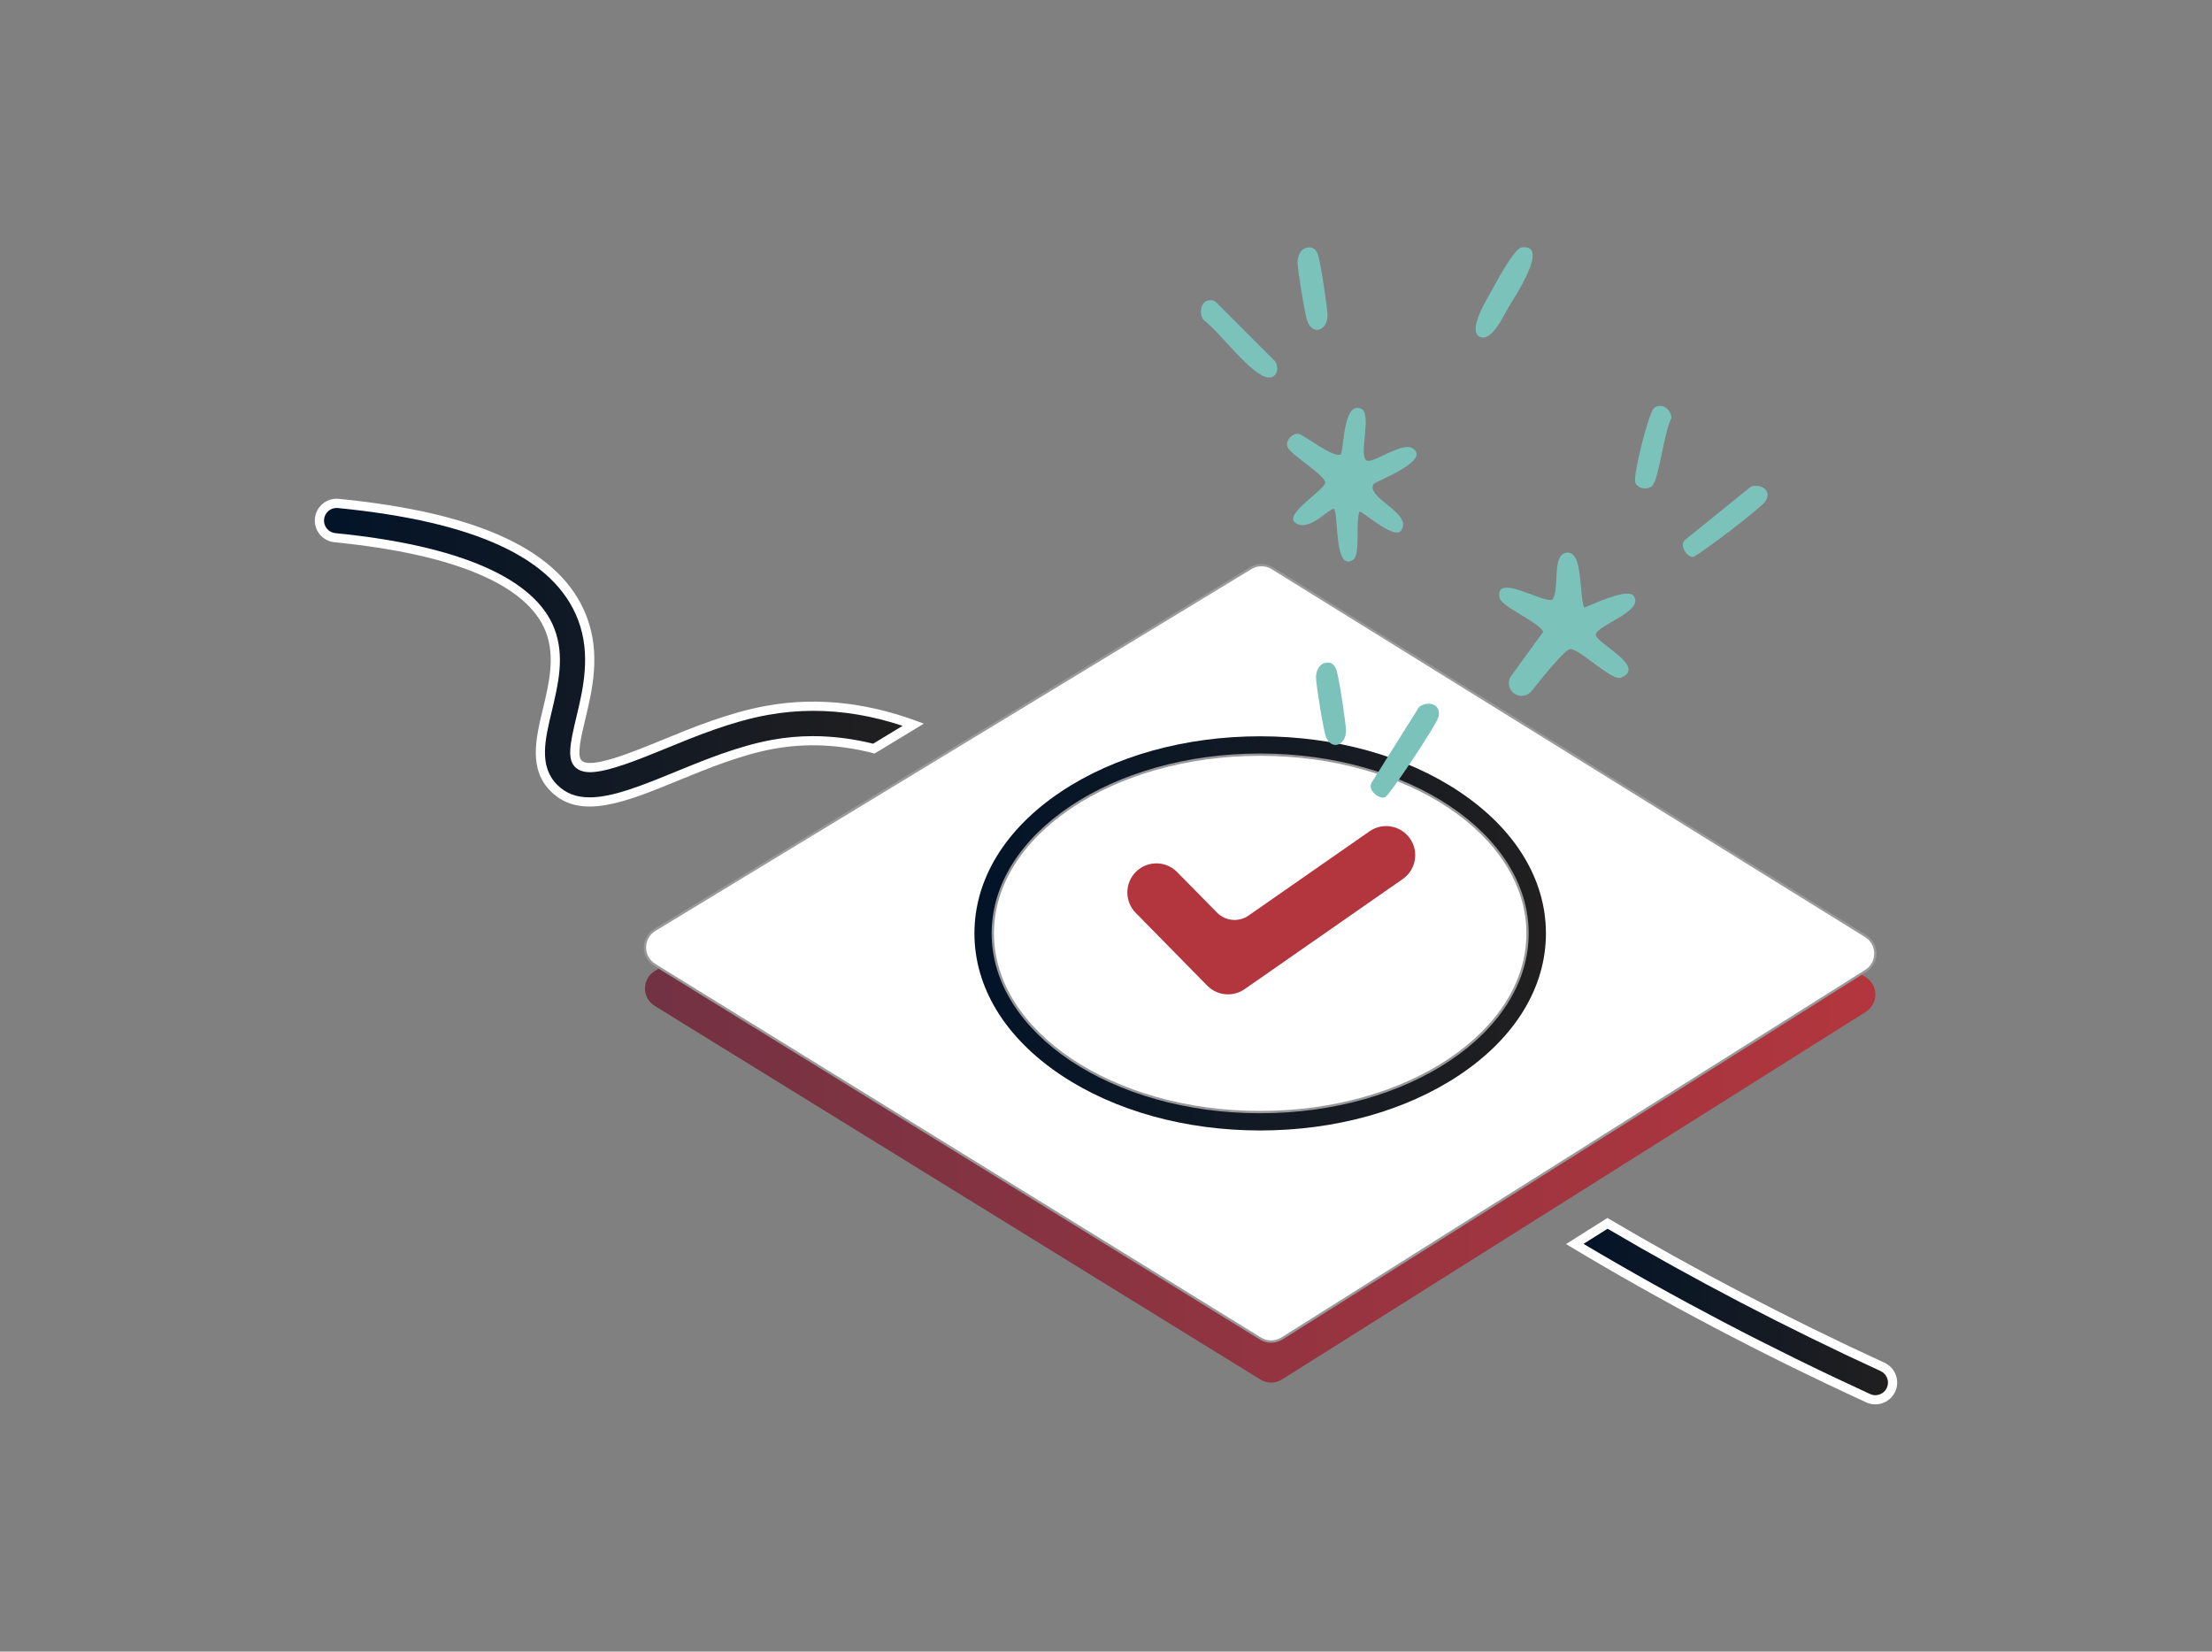
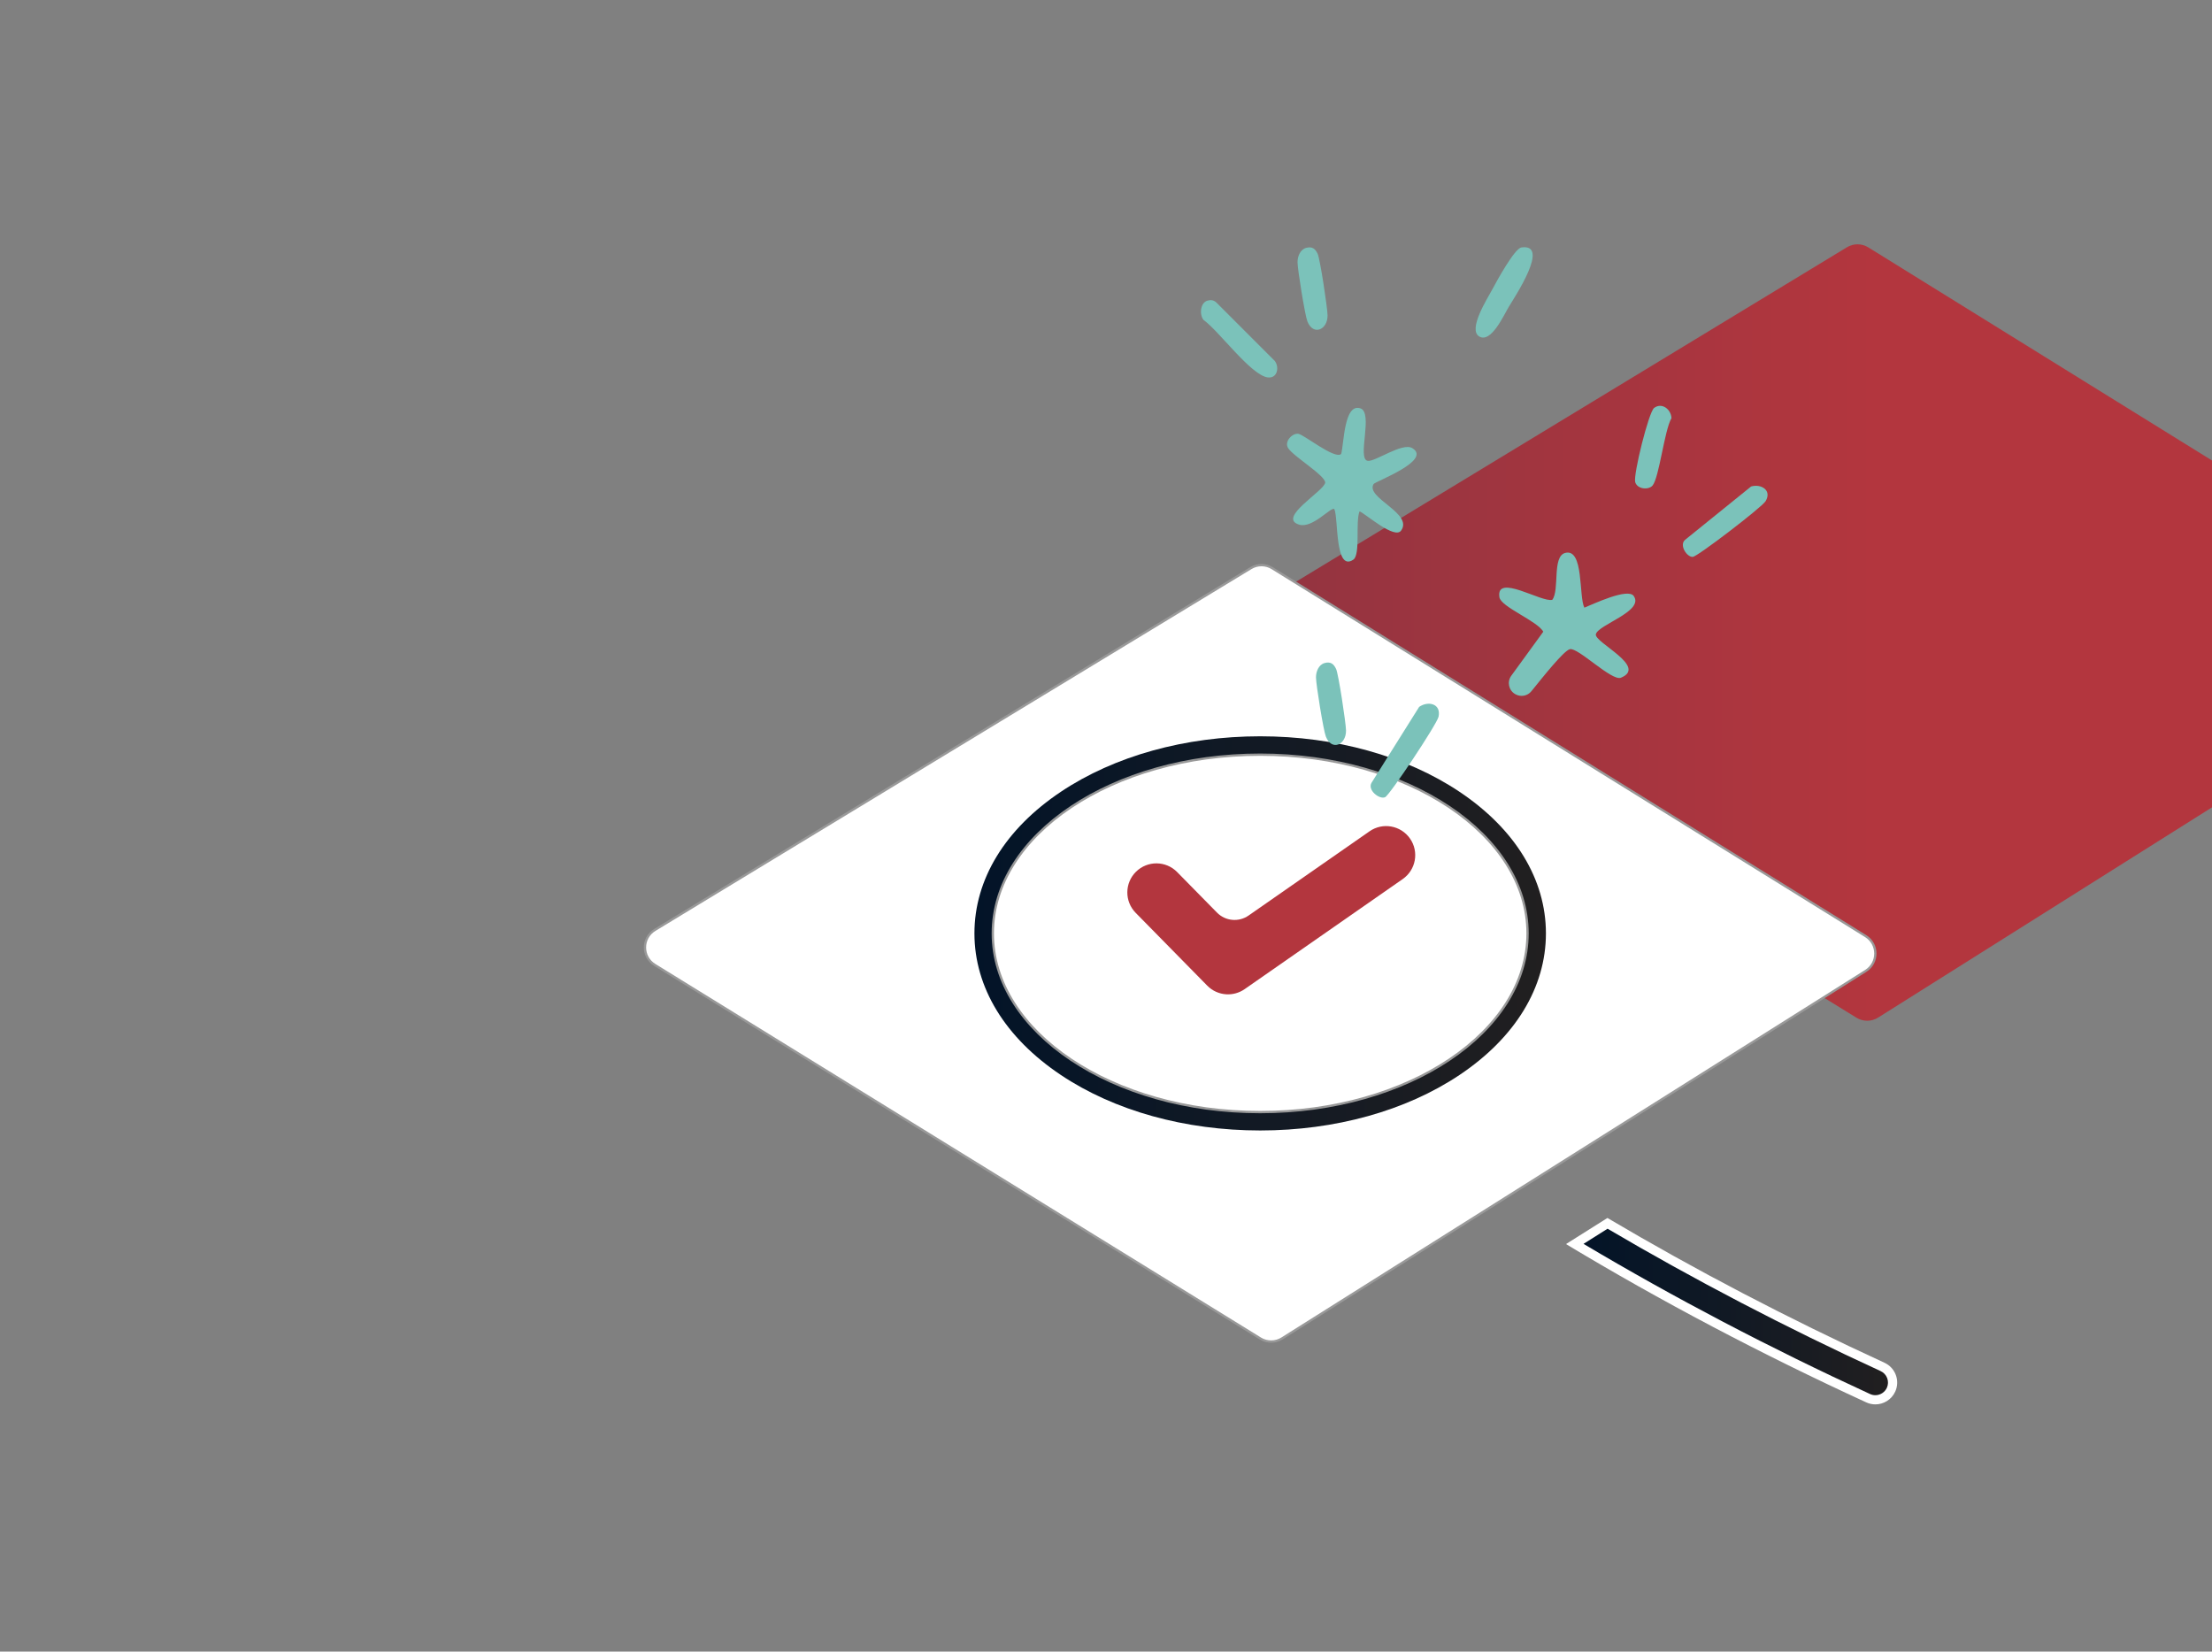
<svg xmlns="http://www.w3.org/2000/svg" xmlns:xlink="http://www.w3.org/1999/xlink" id="Layer_1" data-name="Layer 1" viewBox="0 0 963.47 719.34">
  <rect x="0" y="0" width="963.47" height="719.34" fill="#808080" stroke="none" />
  <defs>
    <style>
      .cls-1 {
        fill: #b3363e;
      }

      .cls-2 {
        fill: url(#linear-gradient-4);
      }

      .cls-3 {
        fill: url(#linear-gradient-3);
      }

      .cls-4 {
        fill: url(#linear-gradient-2);
      }

      .cls-5 {
        fill: url(#linear-gradient);
      }

      .cls-6 {
        fill: #7bc2ba;
      }

      .cls-7, .cls-8 {
        fill: #fff;
      }

      .cls-8, .cls-9 {
        stroke: #999;
        stroke-miterlimit: 10;
      }

      .cls-9 {
        fill: #031428;
      }
    </style>
    <linearGradient id="linear-gradient" x1="141.12" y1="284.25" x2="393.14" y2="284.25" gradientUnits="userSpaceOnUse">
      <stop offset="0" stop-color="#031428" />
      <stop offset="1" stop-color="#211f20" />
    </linearGradient>
    <linearGradient id="linear-gradient-2" x1="689.73" y1="571.41" x2="822.35" y2="571.41" xlink:href="#linear-gradient" />
    <linearGradient id="linear-gradient-3" x1="280.93" y1="433.08" x2="816.84" y2="433.08" gradientUnits="userSpaceOnUse">
      <stop offset="0" stop-color="#723243" />
      <stop offset="1" stop-color="#b3363e" />
    </linearGradient>
    <linearGradient id="linear-gradient-4" x1="424.43" y1="406.53" x2="673.35" y2="406.53" xlink:href="#linear-gradient" />
  </defs>
-   <path class="cls-9" d="M548.89,500.37c-34.24,0-66.64-9.05-91.24-25.5-26.58-17.77-41.22-42.04-41.22-68.34s14.64-50.58,41.22-68.34c24.6-16.44,57-25.5,91.24-25.5s66.64,9.05,91.24,25.5c26.58,17.77,41.22,42.04,41.22,68.34s-14.64,50.58-41.22,68.34c-24.6,16.44-57,25.5-91.24,25.5Z" />
  <g>
-     <path class="cls-7" d="M402.39,315.19l-21.43,13c-15.19-3.96-29.73-4.62-43.85-2.06-14.25,2.58-28.89,8.58-41.8,13.87-22.82,9.35-42.53,17.43-55.36,4.72-9.78-9.68-6.59-22.96-3.51-35.8,2.68-11.21,5.46-22.81,1.32-33.64-7.81-20.41-39.64-33.93-92.07-39.1-5.22-.51-9.04-5.16-8.52-10.38.51-5.23,5.16-9.04,10.38-8.53,61.79,6.09,97.1,22.84,107.96,51.22,6.24,16.33,2.45,32.15-.6,44.86-1.76,7.37-3.77,15.72-1.59,17.88,3.89,3.85,21.75-3.47,34.79-8.81,13.77-5.65,29.39-12.05,45.61-14.99,23.89-4.33,46.76-.75,68.67,7.76Z" />
-     <path class="cls-5" d="M256.82,347.28c-5.87,0-10.34-1.72-14.06-5.4-8.18-8.09-5.39-19.71-2.44-32.01,2.83-11.84,5.75-24.04,1.17-36.01-8.39-21.92-41.38-36.32-95.41-41.65-1.47-.14-2.78-.85-3.71-1.98-.93-1.13-1.36-2.56-1.22-4.02.28-2.84,2.63-4.97,5.46-4.97.18,0,.36,0,.55.03,60.13,5.93,94.35,21.85,104.61,48.67,5.8,15.18,2.17,30.33-.75,42.5l-.03.13c-2.63,11.03-4.07,17.97-.48,21.52,1.5,1.48,3.7,2.23,6.54,2.23h0c7.71,0,21.47-5.63,32.53-10.16,13.63-5.59,29.02-11.91,44.86-14.78,6.52-1.18,13.17-1.78,19.78-1.78,12.8,0,25.61,2.14,38.93,6.53l-12.83,7.78c-8.89-2.19-17.71-3.29-26.24-3.29-5.93,0-11.88.53-17.68,1.59-14.66,2.65-29.5,8.73-42.59,14.1-13.8,5.65-26.81,10.98-36.98,10.98Z" />
    <path class="cls-7" d="M825.48,606.14c-1.61,3.48-5.05,5.53-8.64,5.53-1.33,0-2.68-.28-3.96-.87-45.88-21.09-89.54-44.12-130.79-68.95l18.05-11.37c38.2,22.6,78.48,43.65,120.67,63.06,4.77,2.19,6.86,7.83,4.67,12.6Z" />
    <path class="cls-4" d="M816.84,607.67c-.79,0-1.56-.17-2.29-.5-43.42-19.96-85.38-41.95-124.82-65.41l10.47-6.6c37.56,22.12,77.56,42.98,118.93,62.01,1.34.61,2.36,1.71,2.87,3.09.51,1.38.45,2.87-.16,4.21-.9,1.94-2.86,3.2-5,3.2Z" />
  </g>
-   <path class="cls-3" d="M544.83,265.3l-259.61,157.59c-5.7,3.46-5.73,11.72-.05,15.22l263.81,162.73c2.9,1.79,6.56,1.77,9.44-.04l254.25-160.08c5.58-3.51,5.55-11.66-.05-15.14l-258.46-160.24c-2.85-1.77-6.46-1.79-9.33-.04Z" />
+   <path class="cls-3" d="M544.83,265.3c-5.7,3.46-5.73,11.72-.05,15.22l263.81,162.73c2.9,1.79,6.56,1.77,9.44-.04l254.25-160.08c5.58-3.51,5.55-11.66-.05-15.14l-258.46-160.24c-2.85-1.77-6.46-1.79-9.33-.04Z" />
  <path class="cls-8" d="M544.83,247.44l-259.61,157.59c-5.7,3.46-5.73,11.72-.05,15.22l263.81,162.73c2.9,1.79,6.56,1.77,9.44-.04l254.25-160.08c5.58-3.51,5.55-11.66-.05-15.14l-258.46-160.24c-2.85-1.77-6.46-1.79-9.33-.04Z" />
  <path class="cls-2" d="M548.89,492.37c-32.67,0-63.5-8.58-86.79-24.15-24.29-16.23-37.67-38.14-37.67-61.69s13.38-45.46,37.67-61.69c23.3-15.57,54.12-24.15,86.79-24.15s63.5,8.58,86.79,24.15c24.29,16.23,37.67,38.14,37.67,61.69s-13.38,45.46-37.67,61.69c-23.3,15.57-54.12,24.15-86.79,24.15Z" />
  <ellipse class="cls-8" cx="548.89" cy="406.53" rx="116.46" ry="77.84" />
  <g>
    <path class="cls-6" d="M568.92,107.96c2.6-.71,3.97.36,5.01,2.61,1.08,2.34,4.27,23.54,4.31,26.78.07,6.25-6.21,9.07-8.77,2.67-1.07-2.67-4.28-22.59-4.31-25.78-.02-2.48,1.11-5.55,3.76-6.28Z" />
    <path class="cls-6" d="M598.3,210.83c-3.73,5.98,17.46,12.75,11.96,20.28-2.83,3.88-15.17-7.08-18.08-8.41-1.88,4.44.47,18.87-2.7,21.04-8.21,5.62-6.45-18.33-8.31-22.04-1.46-1.04-9.44,8.53-15.25,6.82-9.86-2.9,10.72-14.52,11.3-18.31,0-3.15-13.67-11.29-16.11-14.97-1.91-2.89,1.81-6.7,4.41-6.3,2.48.38,15.98,11.35,18.65,8.78,1.25-4.57,1.23-22.14,8.33-19.88,5.84,1.86-1.55,21.99,3.19,22.87,3.16.59,15.11-8.18,19.47-5.52,8.78,5.35-16.17,14.51-16.87,15.63Z" />
    <path class="cls-6" d="M644.33,146.56c-5.13-3,3.55-16.55,5.62-20.43,1.88-3.54,9.73-17.91,12.71-18.35,12.66-1.86-2.79,21.39-5.38,25.68-2.31,3.83-7.78,16.12-12.95,13.1Z" />
    <path class="cls-6" d="M762.73,211.88c4.28-1.25,9.16,1.58,6.32,6.38-1.57,2.66-29.57,24.07-31.69,24.28-2.56.25-6.1-5.13-3.39-7.42l28.76-23.24Z" />
    <path class="cls-6" d="M525.95,130.93c1.44-.4,2.72-.23,3.84.81l25.47,25.47c2.12,2.88,1.03,7.69-3.06,7.17-7.36-.95-21.25-20.25-28-25.04-1.85-2.36-1.42-7.52,1.76-8.41Z" />
    <path class="cls-6" d="M719.81,211.46c-1.73,2.04-6.64,1.67-7.57-1.47s5.9-30.59,8.23-32.32c3.45-2.55,7.42.67,7.56,4.45-3.08,5.29-5.35,25.94-8.23,29.34Z" />
    <path class="cls-6" d="M618.12,307.89c3.83-2.71,9.66-1.51,8.47,4.26-.66,3.2-21.24,34.13-23.28,35.06-2.46,1.12-7.82-3.08-5.91-6.29l20.72-33.02Z" />
    <path class="cls-6" d="M576.96,288.78c2.6-.71,3.97.36,5.01,2.61s4.27,23.54,4.31,26.78c.07,6.25-6.21,9.07-8.77,2.67-1.07-2.67-4.28-22.59-4.31-25.78-.02-2.48,1.11-5.55,3.76-6.28Z" />
    <path class="cls-6" d="M711.62,259.59c-2.61-3.7-17.84,3.61-21.53,5.07-2.48-4.86-.16-25.91-8.31-23.85-5.83,1.47-2.38,16.08-5.65,20.43-4.66,1.28-24.7-11.68-23.04-1.12.67,4.26,16.59,10.34,19.11,15.02l-13.95,19.19c-1.93,2.65-1.11,6.39,1.74,8,.03.02.06.04.09.05,2.33,1.32,5.27.75,6.95-1.33,5.12-6.34,14.08-17.62,16.74-18.3,3.49-.9,18.28,14.05,22.24,12.43,11.82-4.84-11.65-15.38-10.91-18.92.86-4.16,21.19-10.02,16.5-16.67Z" />
  </g>
  <path class="cls-1" d="M534.09,433.06c-3.03-.19-5.99-1.46-8.25-3.76l-31.18-31.72c-4.9-4.99-4.84-13,.15-17.91,4.99-4.9,13-4.84,17.91.15l17.36,17.66c3.66,3.72,9.46,4.26,13.75,1.28l52.69-36.69c5.74-4,13.63-2.58,17.63,3.16,4,5.74,2.58,13.63-3.16,17.63l-68.87,47.95c-2.42,1.68-5.24,2.42-8.01,2.25Z" />
</svg>